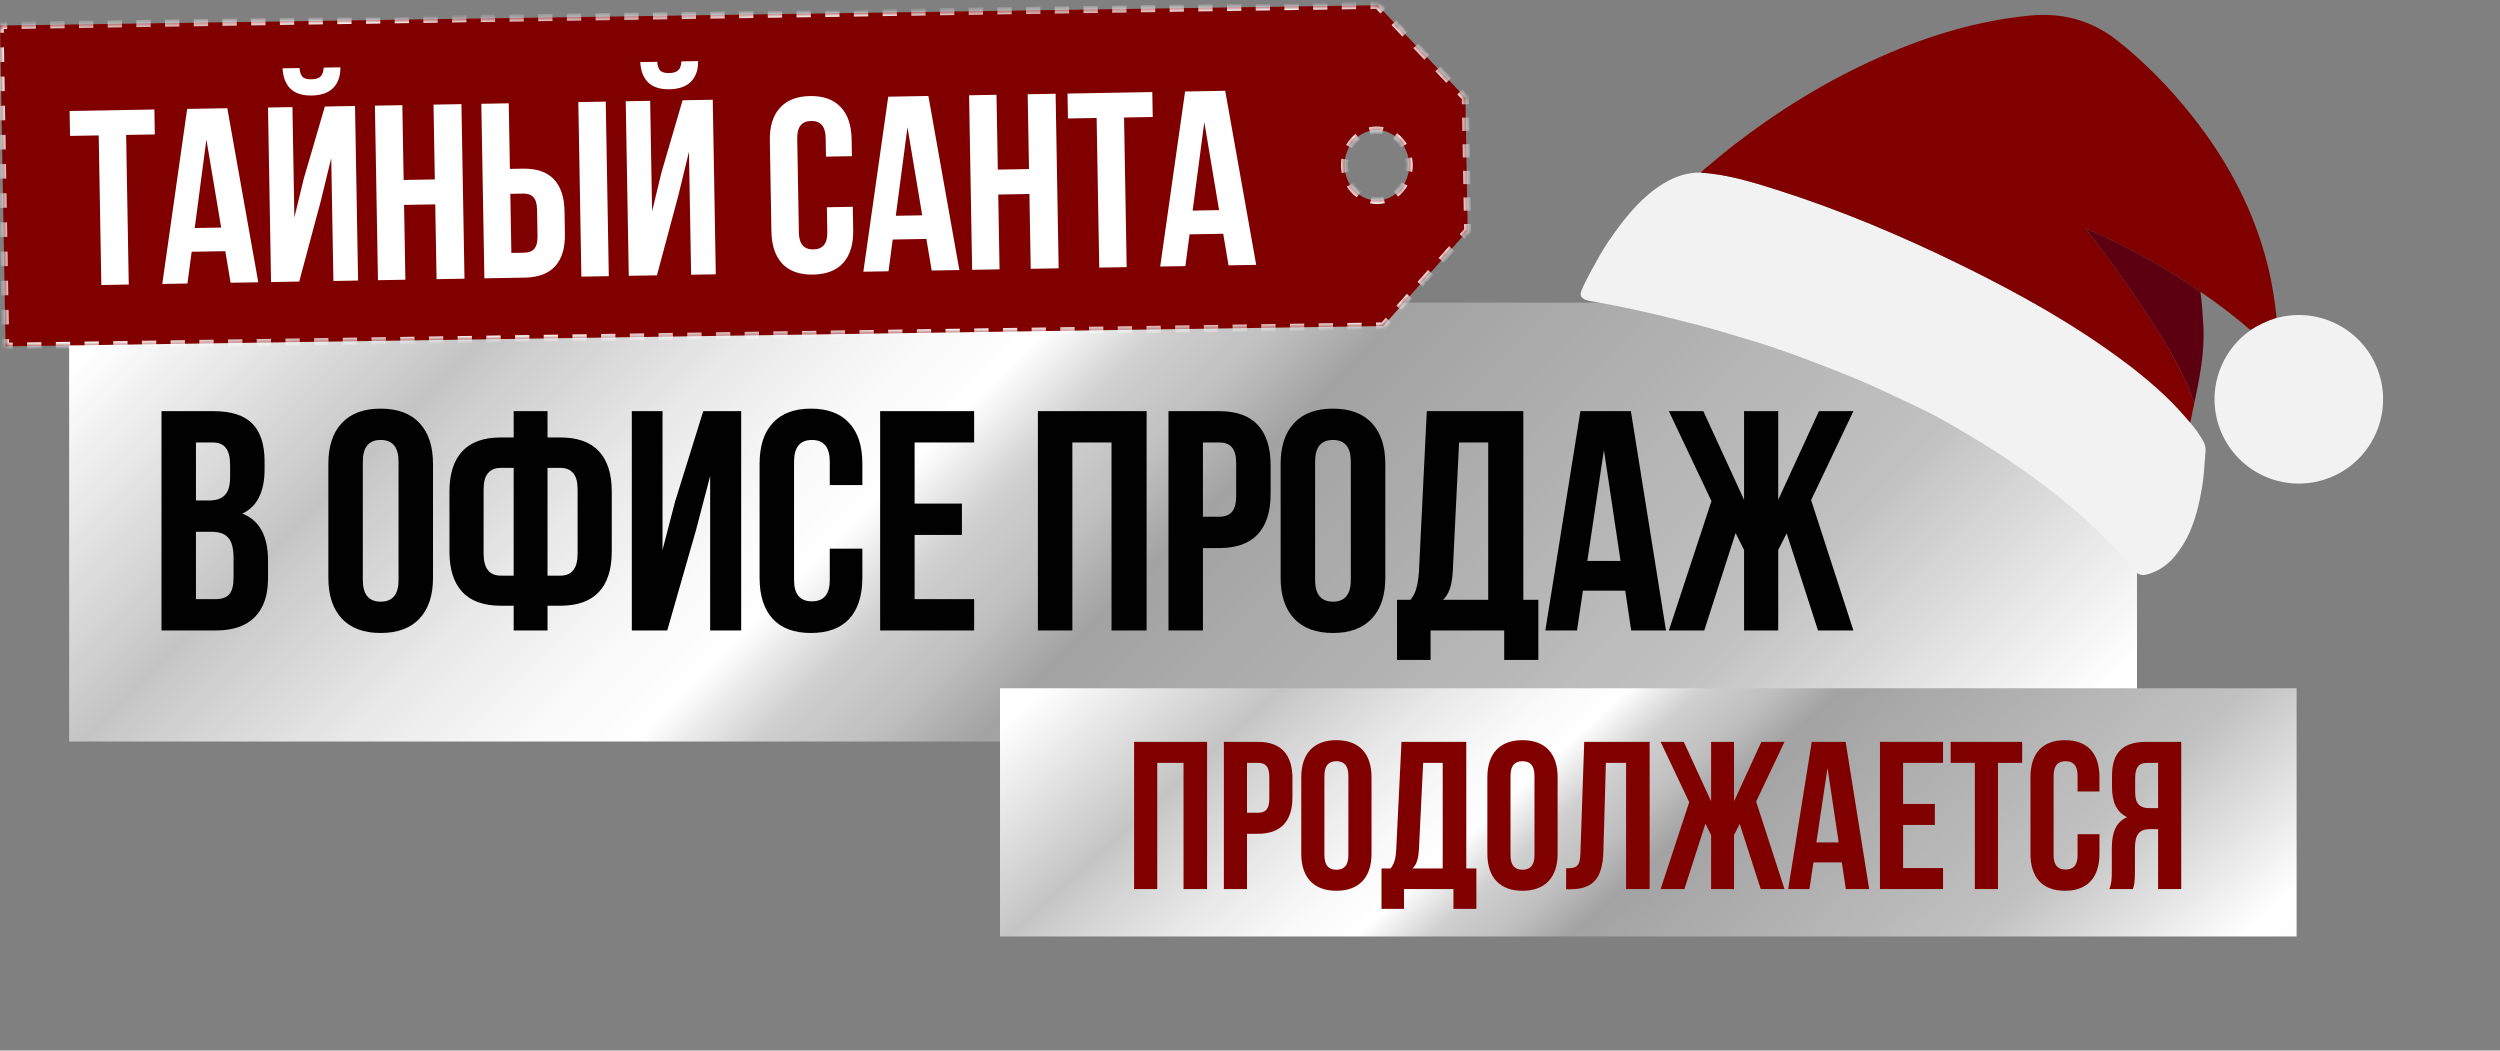
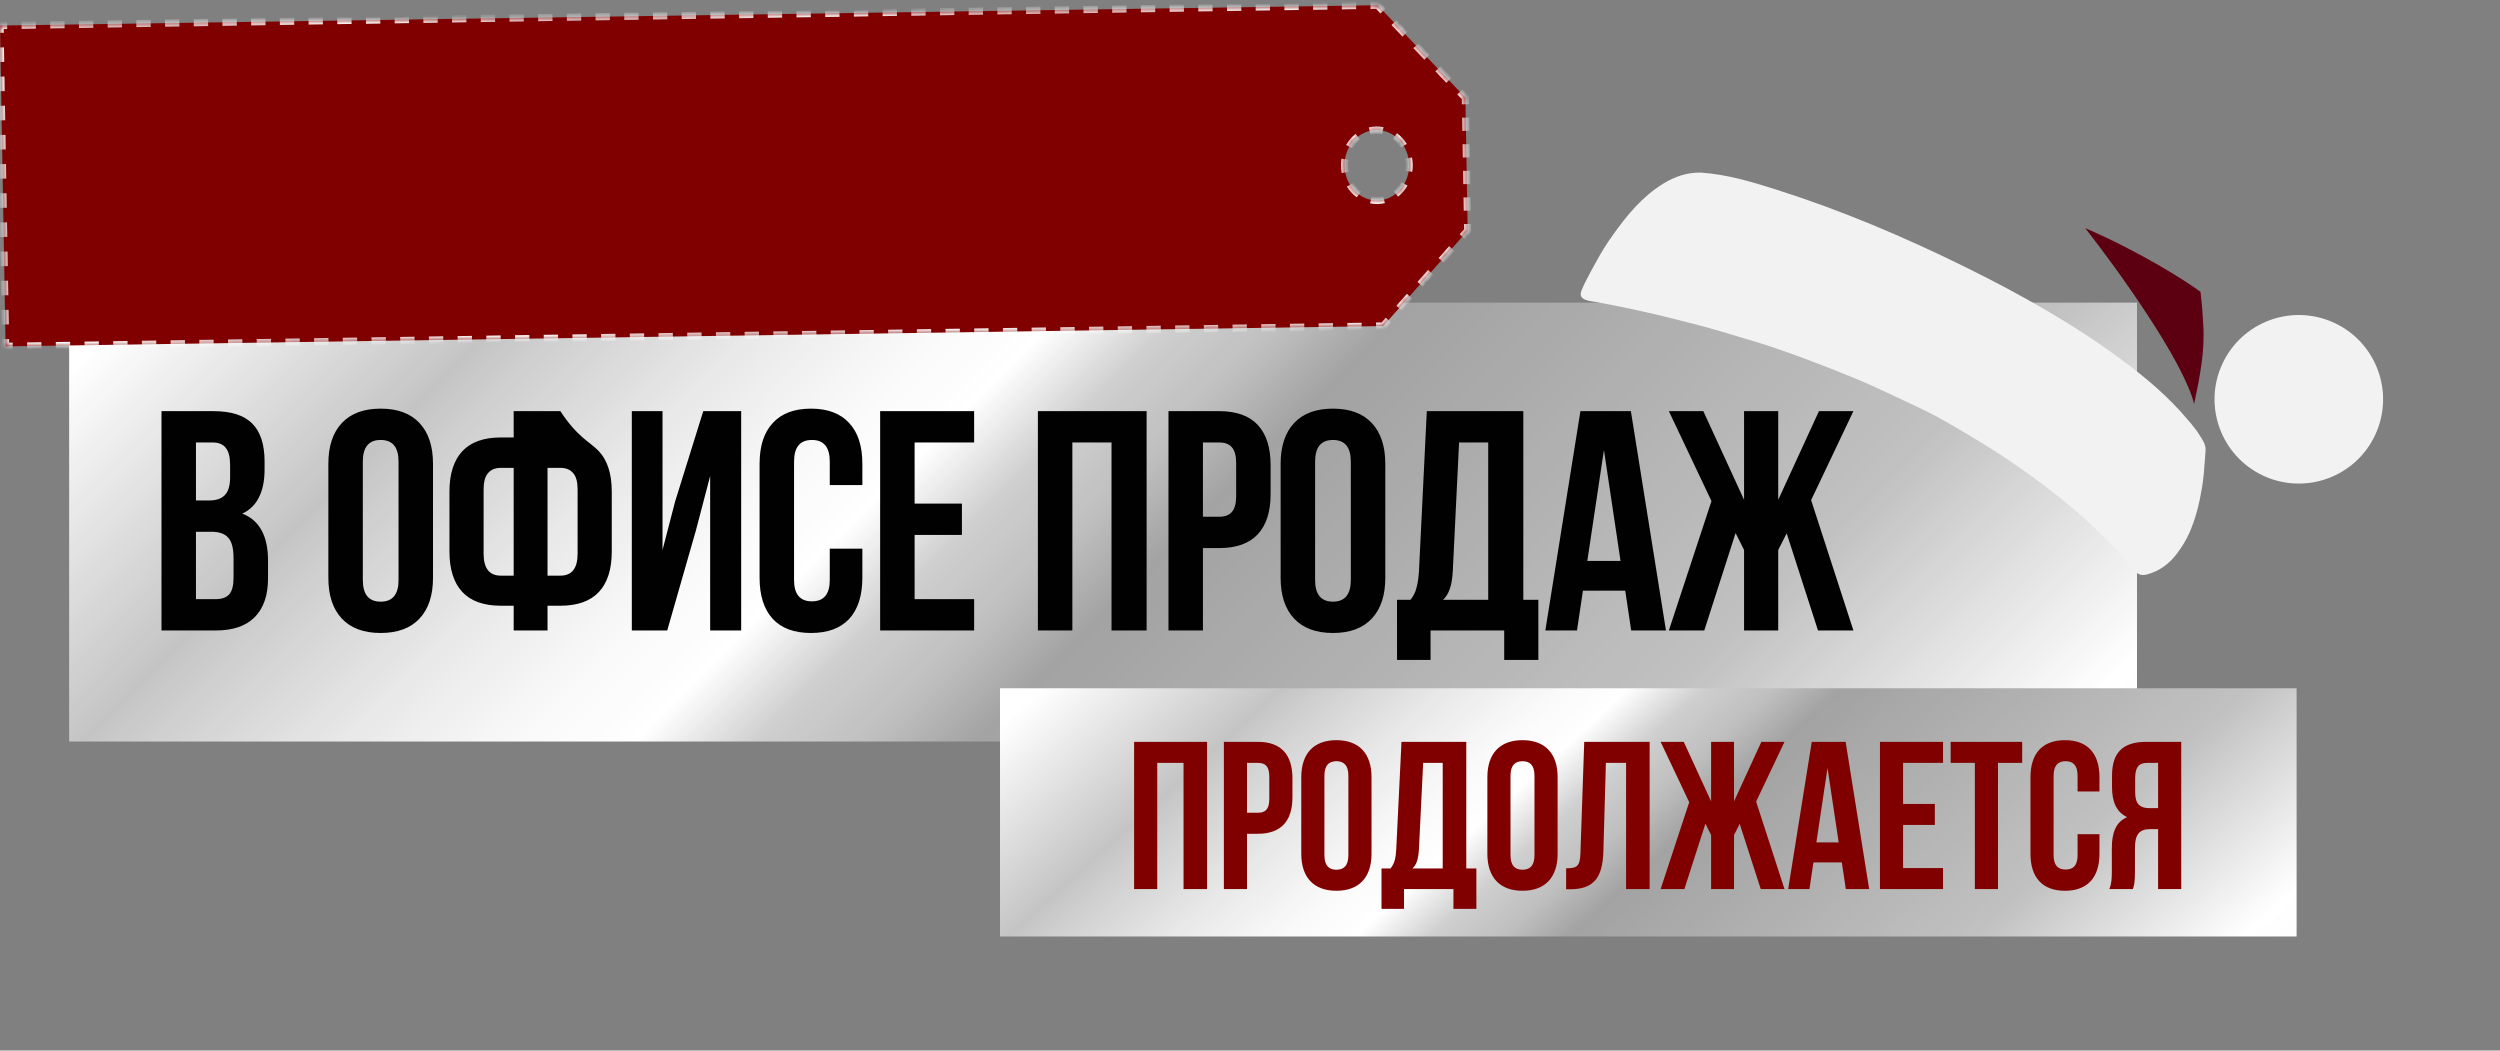
<svg xmlns="http://www.w3.org/2000/svg" width="376" height="158" viewBox="0 0 376 158" fill="none">
  <rect x="0" y="0" width="376" height="158" fill="#808080" stroke="none" />
  <path d="M10.403 45.522V111.521H321.403V45.522H10.403Z" fill="url(#paint0_linear_4146_35458)" />
  <path d="M10.403 45.522V111.521H321.403V45.522H10.403Z" fill="white" fill-opacity="0.14" style="mix-blend-mode:plus-lighter" />
  <mask id="path-2-inside-1_4146_35458" fill="white">
    <path d="M207.195 0.786L220.392 14.682L220.741 34.687L208.037 49.035L0.842 52.091L0 3.842L207.195 0.786ZM206.984 19.559C204.302 19.606 202.168 22.015 202.219 24.94C202.271 27.864 204.487 30.197 207.168 30.15C209.85 30.103 211.983 27.695 211.932 24.77C211.881 21.846 209.665 19.512 206.984 19.559Z" />
  </mask>
  <path d="M207.195 0.786L220.392 14.682L220.741 34.687L208.037 49.035L0.842 52.091L0 3.842L207.195 0.786ZM206.984 19.559C204.302 19.606 202.168 22.015 202.219 24.94C202.271 27.864 204.487 30.197 207.168 30.15C209.85 30.103 211.983 27.695 211.932 24.77C211.881 21.846 209.665 19.512 206.984 19.559Z" fill="#800000" />
  <path d="M207.195 0.786L207.391 0.6L207.309 0.514L207.191 0.516L207.195 0.786ZM220.392 14.682L220.661 14.677L220.66 14.572L220.587 14.496L220.392 14.682ZM220.741 34.687L220.943 34.866L221.013 34.788L221.011 34.683L220.741 34.687ZM208.037 49.035L208.041 49.305L208.16 49.303L208.239 49.214L208.037 49.035ZM0.842 52.091L0.572 52.096L0.577 52.365L0.846 52.361L0.842 52.091ZM0 3.842L-0.004 3.572L-0.275 3.576L-0.27 3.847L0 3.842ZM206.984 19.559L206.979 19.289L206.979 19.289L206.984 19.559ZM202.219 24.94L201.95 24.945L201.95 24.945L202.219 24.94ZM207.168 30.15L207.173 30.42L207.173 30.42L207.168 30.15ZM211.932 24.77L212.202 24.766L212.202 24.766L211.932 24.77ZM207.195 0.786L207.191 0.516L206.112 0.532L206.116 0.802L206.12 1.072L207.199 1.056L207.195 0.786ZM203.958 0.834L203.954 0.564L201.795 0.596L201.799 0.865L201.803 1.135L203.962 1.103L203.958 0.834ZM199.641 0.897L199.637 0.627L197.479 0.659L197.483 0.929L197.487 1.199L199.645 1.167L199.641 0.897ZM195.324 0.961L195.32 0.691L193.162 0.723L193.166 0.993L193.17 1.263L195.328 1.231L195.324 0.961ZM191.008 1.025L191.004 0.755L188.846 0.787L188.85 1.056L188.854 1.326L191.012 1.294L191.008 1.025ZM186.691 1.088L186.687 0.818L184.529 0.85L184.533 1.12L184.537 1.39L186.695 1.358L186.691 1.088ZM182.375 1.152L182.371 0.882L180.213 0.914L180.217 1.184L180.22 1.454L182.379 1.422L182.375 1.152ZM178.058 1.216L178.054 0.946L175.896 0.978L175.9 1.247L175.904 1.517L178.062 1.485L178.058 1.216ZM173.742 1.279L173.738 1.009L171.579 1.041L171.583 1.311L171.587 1.581L173.746 1.549L173.742 1.279ZM169.425 1.343L169.421 1.073L167.263 1.105L167.267 1.375L167.271 1.645L169.429 1.613L169.425 1.343ZM165.109 1.407L165.105 1.137L162.946 1.169L162.95 1.438L162.954 1.708L165.113 1.676L165.109 1.407ZM160.792 1.47L160.788 1.2L158.63 1.232L158.634 1.502L158.638 1.772L160.796 1.74L160.792 1.47ZM156.475 1.534L156.471 1.264L154.313 1.296L154.317 1.566L154.321 1.836L156.479 1.804L156.475 1.534ZM152.159 1.598L152.155 1.328L149.997 1.36L150.001 1.629L150.005 1.899L152.163 1.867L152.159 1.598ZM147.842 1.661L147.838 1.391L145.68 1.423L145.684 1.693L145.688 1.963L147.846 1.931L147.842 1.661ZM143.526 1.725L143.522 1.455L141.363 1.487L141.367 1.757L141.371 2.027L143.53 1.995L143.526 1.725ZM139.209 1.789L139.205 1.519L137.047 1.551L137.051 1.82L137.055 2.09L139.213 2.058L139.209 1.789ZM134.893 1.852L134.889 1.582L132.73 1.614L132.734 1.884L132.738 2.154L134.897 2.122L134.893 1.852ZM130.576 1.916L130.572 1.646L128.414 1.678L128.418 1.948L128.422 2.218L130.58 2.186L130.576 1.916ZM126.259 1.98L126.255 1.71L124.097 1.742L124.101 2.011L124.105 2.281L126.263 2.249L126.259 1.98ZM121.943 2.043L121.939 1.773L119.781 1.805L119.785 2.075L119.789 2.345L121.947 2.313L121.943 2.043ZM117.626 2.107L117.622 1.837L115.464 1.869L115.468 2.139L115.472 2.409L117.63 2.377L117.626 2.107ZM113.31 2.171L113.306 1.901L111.148 1.933L111.152 2.202L111.155 2.472L113.314 2.44L113.31 2.171ZM108.993 2.234L108.989 1.964L106.831 1.996L106.835 2.266L106.839 2.536L108.997 2.504L108.993 2.234ZM104.677 2.298L104.673 2.028L102.514 2.06L102.518 2.33L102.522 2.6L104.681 2.568L104.677 2.298ZM100.36 2.362L100.356 2.092L98.198 2.124L98.202 2.393L98.206 2.663L100.364 2.631L100.36 2.362ZM96.043 2.425L96.04 2.155L93.881 2.187L93.885 2.457L93.889 2.727L96.047 2.695L96.043 2.425ZM91.727 2.489L91.723 2.219L89.565 2.251L89.569 2.521L89.573 2.791L91.731 2.759L91.727 2.489ZM87.41 2.553L87.406 2.283L85.248 2.315L85.252 2.584L85.256 2.854L87.414 2.822L87.41 2.553ZM83.094 2.616L83.09 2.346L80.932 2.378L80.936 2.648L80.939 2.918L83.098 2.886L83.094 2.616ZM78.777 2.68L78.773 2.41L76.615 2.442L76.619 2.712L76.623 2.982L78.781 2.95L78.777 2.68ZM74.461 2.744L74.457 2.474L72.298 2.506L72.302 2.775L72.306 3.045L74.465 3.013L74.461 2.744ZM70.144 2.807L70.14 2.537L67.982 2.569L67.986 2.839L67.99 3.109L70.148 3.077L70.144 2.807ZM65.828 2.871L65.824 2.601L63.665 2.633L63.669 2.903L63.673 3.173L65.832 3.141L65.828 2.871ZM61.511 2.935L61.507 2.665L59.349 2.697L59.353 2.966L59.357 3.236L61.515 3.204L61.511 2.935ZM57.194 2.998L57.19 2.728L55.032 2.76L55.036 3.03L55.04 3.3L57.198 3.268L57.194 2.998ZM52.878 3.062L52.874 2.792L50.716 2.824L50.719 3.094L50.724 3.364L52.882 3.332L52.878 3.062ZM48.561 3.126L48.557 2.856L46.399 2.888L46.403 3.157L46.407 3.427L48.565 3.395L48.561 3.126ZM44.245 3.189L44.241 2.919L42.082 2.951L42.086 3.221L42.09 3.491L44.249 3.459L44.245 3.189ZM39.928 3.253L39.924 2.983L37.766 3.015L37.77 3.285L37.774 3.555L39.932 3.523L39.928 3.253ZM35.611 3.317L35.608 3.047L33.449 3.079L33.453 3.348L33.457 3.618L35.615 3.586L35.611 3.317ZM31.295 3.38L31.291 3.11L29.133 3.142L29.137 3.412L29.141 3.682L31.299 3.65L31.295 3.38ZM26.978 3.444L26.974 3.174L24.816 3.206L24.82 3.476L24.824 3.746L26.982 3.714L26.978 3.444ZM22.662 3.508L22.658 3.238L20.5 3.27L20.503 3.539L20.508 3.809L22.666 3.777L22.662 3.508ZM18.345 3.571L18.341 3.301L16.183 3.333L16.187 3.603L16.191 3.873L18.349 3.841L18.345 3.571ZM14.029 3.635L14.025 3.365L11.866 3.397L11.87 3.667L11.874 3.937L14.033 3.905L14.029 3.635ZM9.712 3.699L9.708 3.429L7.55 3.461L7.554 3.73L7.558 4L9.716 3.968L9.712 3.699ZM5.395 3.762L5.391 3.492L3.233 3.524L3.237 3.794L3.241 4.064L5.399 4.032L5.395 3.762ZM1.079 3.826L1.075 3.556L-0.004 3.572L0 3.842L0.004 4.112L1.083 4.096L1.079 3.826ZM0 3.842L-0.27 3.847L-0.251 4.943L0.019 4.938L0.289 4.934L0.27 3.837L0 3.842ZM0.057 7.132L-0.212 7.136L-0.174 9.329L0.096 9.325L0.365 9.32L0.327 7.127L0.057 7.132ZM0.134 11.518L-0.136 11.523L-0.098 13.716L0.172 13.711L0.442 13.706L0.404 11.513L0.134 11.518ZM0.211 15.904L-0.059 15.909L-0.021 18.102L0.249 18.097L0.519 18.093L0.48 15.899L0.211 15.904ZM0.287 20.291L0.017 20.295L0.056 22.488L0.325 22.484L0.595 22.479L0.557 20.286L0.287 20.291ZM0.364 24.677L0.094 24.681L0.132 26.875L0.402 26.87L0.672 26.865L0.633 24.672L0.364 24.677ZM0.44 29.063L0.17 29.068L0.209 31.261L0.479 31.256L0.748 31.252L0.71 29.058L0.44 29.063ZM0.517 33.449L0.247 33.454L0.285 35.647L0.555 35.643L0.825 35.638L0.787 33.445L0.517 33.449ZM0.593 37.836L0.324 37.84L0.362 40.034L0.632 40.029L0.901 40.024L0.863 37.831L0.593 37.836ZM0.67 42.222L0.4 42.227L0.438 44.42L0.708 44.415L0.978 44.41L0.94 42.217L0.67 42.222ZM0.746 46.608L0.477 46.613L0.515 48.806L0.785 48.802L1.055 48.797L1.016 46.604L0.746 46.608ZM0.823 50.995L0.553 50.999L0.572 52.096L0.842 52.091L1.112 52.087L1.093 50.99L0.823 50.995ZM0.842 52.091L0.846 52.361L1.925 52.345L1.921 52.075L1.917 51.806L0.838 51.822L0.842 52.091ZM4.08 52.044L4.084 52.313L6.242 52.282L6.238 52.012L6.234 51.742L4.076 51.774L4.08 52.044ZM8.396 51.98L8.4 52.25L10.558 52.218L10.555 51.948L10.55 51.678L8.392 51.71L8.396 51.98ZM12.713 51.916L12.717 52.186L14.875 52.154L14.871 51.884L14.867 51.615L12.709 51.646L12.713 51.916ZM17.029 51.852L17.033 52.122L19.192 52.09L19.188 51.821L19.184 51.551L17.025 51.583L17.029 51.852ZM21.346 51.789L21.35 52.059L23.508 52.027L23.504 51.757L23.5 51.487L21.342 51.519L21.346 51.789ZM25.662 51.725L25.666 51.995L27.825 51.963L27.821 51.693L27.817 51.424L25.659 51.455L25.662 51.725ZM29.979 51.661L29.983 51.931L32.141 51.9L32.137 51.63L32.133 51.36L29.975 51.392L29.979 51.661ZM34.296 51.598L34.3 51.868L36.458 51.836L36.454 51.566L36.45 51.296L34.292 51.328L34.296 51.598ZM38.612 51.534L38.616 51.804L40.774 51.772L40.77 51.502L40.766 51.233L38.608 51.264L38.612 51.534ZM42.929 51.471L42.933 51.74L45.091 51.709L45.087 51.439L45.083 51.169L42.925 51.201L42.929 51.471ZM47.245 51.407L47.249 51.677L49.407 51.645L49.404 51.375L49.4 51.105L47.241 51.137L47.245 51.407ZM51.562 51.343L51.566 51.613L53.724 51.581L53.72 51.311L53.716 51.042L51.558 51.073L51.562 51.343ZM55.878 51.279L55.882 51.549L58.041 51.517L58.037 51.248L58.033 50.978L55.874 51.01L55.878 51.279ZM60.195 51.216L60.199 51.486L62.357 51.454L62.353 51.184L62.349 50.914L60.191 50.946L60.195 51.216ZM64.511 51.152L64.516 51.422L66.674 51.39L66.67 51.12L66.666 50.851L64.507 50.882L64.511 51.152ZM68.828 51.089L68.832 51.358L70.99 51.327L70.986 51.057L70.982 50.787L68.824 50.819L68.828 51.089ZM73.145 51.025L73.149 51.295L75.307 51.263L75.303 50.993L75.299 50.723L73.141 50.755L73.145 51.025ZM77.461 50.961L77.465 51.231L79.623 51.199L79.62 50.929L79.615 50.66L77.457 50.691L77.461 50.961ZM81.778 50.898L81.782 51.167L83.94 51.136L83.936 50.866L83.932 50.596L81.774 50.628L81.778 50.898ZM86.094 50.834L86.098 51.104L88.257 51.072L88.253 50.802L88.249 50.532L86.09 50.564L86.094 50.834ZM90.411 50.77L90.415 51.04L92.573 51.008L92.569 50.738L92.565 50.469L90.407 50.5L90.411 50.77ZM94.727 50.706L94.731 50.976L96.89 50.944L96.886 50.675L96.882 50.405L94.724 50.437L94.727 50.706ZM99.044 50.643L99.048 50.913L101.206 50.881L101.202 50.611L101.198 50.341L99.04 50.373L99.044 50.643ZM103.361 50.579L103.365 50.849L105.523 50.817L105.519 50.547L105.515 50.278L103.357 50.309L103.361 50.579ZM107.677 50.516L107.681 50.785L109.839 50.754L109.835 50.484L109.831 50.214L107.673 50.246L107.677 50.516ZM111.994 50.452L111.998 50.722L114.156 50.69L114.152 50.42L114.148 50.15L111.99 50.182L111.994 50.452ZM116.31 50.388L116.314 50.658L118.473 50.626L118.469 50.356L118.465 50.087L116.306 50.118L116.31 50.388ZM120.627 50.325L120.631 50.594L122.789 50.562L122.785 50.293L122.781 50.023L120.623 50.055L120.627 50.325ZM124.943 50.261L124.947 50.531L127.106 50.499L127.102 50.229L127.098 49.959L124.939 49.991L124.943 50.261ZM129.26 50.197L129.264 50.467L131.422 50.435L131.418 50.165L131.414 49.896L129.256 49.927L129.26 50.197ZM133.577 50.134L133.58 50.403L135.739 50.371L135.735 50.102L135.731 49.832L133.573 49.864L133.577 50.134ZM137.893 50.07L137.897 50.34L140.055 50.308L140.051 50.038L140.047 49.768L137.889 49.8L137.893 50.07ZM142.21 50.006L142.214 50.276L144.372 50.244L144.368 49.974L144.364 49.705L142.206 49.736L142.21 50.006ZM146.526 49.943L146.53 50.212L148.689 50.181L148.685 49.911L148.681 49.641L146.522 49.673L146.526 49.943ZM150.843 49.879L150.847 50.149L153.005 50.117L153.001 49.847L152.997 49.577L150.839 49.609L150.843 49.879ZM155.159 49.815L155.163 50.085L157.322 50.053L157.318 49.783L157.314 49.514L155.155 49.545L155.159 49.815ZM159.476 49.752L159.48 50.021L161.638 49.989L161.634 49.72L161.63 49.45L159.472 49.482L159.476 49.752ZM163.793 49.688L163.797 49.958L165.955 49.926L165.951 49.656L165.947 49.386L163.789 49.418L163.793 49.688ZM168.109 49.624L168.113 49.894L170.271 49.862L170.267 49.592L170.263 49.323L168.105 49.354L168.109 49.624ZM172.426 49.561L172.43 49.83L174.588 49.798L174.584 49.529L174.58 49.259L172.422 49.291L172.426 49.561ZM176.742 49.497L176.746 49.767L178.905 49.735L178.901 49.465L178.897 49.195L176.738 49.227L176.742 49.497ZM181.059 49.433L181.063 49.703L183.221 49.671L183.217 49.401L183.213 49.132L181.055 49.163L181.059 49.433ZM185.375 49.37L185.379 49.639L187.538 49.608L187.534 49.338L187.53 49.068L185.371 49.1L185.375 49.37ZM189.692 49.306L189.696 49.576L191.854 49.544L191.85 49.274L191.846 49.004L189.688 49.036L189.692 49.306ZM194.009 49.242L194.013 49.512L196.171 49.48L196.167 49.21L196.163 48.941L194.005 48.972L194.009 49.242ZM198.325 49.179L198.329 49.448L200.487 49.416L200.483 49.147L200.479 48.877L198.321 48.909L198.325 49.179ZM202.642 49.115L202.646 49.385L204.804 49.353L204.8 49.083L204.796 48.813L202.638 48.845L202.642 49.115ZM206.958 49.051L206.962 49.321L208.041 49.305L208.037 49.035L208.033 48.766L206.954 48.781L206.958 49.051ZM208.037 49.035L208.239 49.214L209.033 48.317L208.831 48.139L208.629 47.96L207.835 48.856L208.037 49.035ZM210.419 46.345L210.621 46.524L212.209 44.73L212.007 44.552L211.805 44.373L210.217 46.166L210.419 46.345ZM213.595 42.758L213.797 42.937L215.385 41.144L215.183 40.965L214.981 40.786L213.393 42.579L213.595 42.758ZM216.771 39.171L216.973 39.35L218.561 37.556L218.359 37.378L218.157 37.199L216.569 38.992L216.771 39.171ZM219.947 35.584L220.149 35.763L220.943 34.866L220.741 34.687L220.539 34.508L219.745 35.405L219.947 35.584ZM220.741 34.687L221.011 34.683L220.993 33.682L220.723 33.687L220.454 33.692L220.471 34.692L220.741 34.687ZM220.689 31.686L220.958 31.682L220.923 29.681L220.654 29.686L220.384 29.691L220.419 31.691L220.689 31.686ZM220.619 27.685L220.888 27.681L220.854 25.68L220.584 25.685L220.314 25.689L220.349 27.69L220.619 27.685ZM220.549 23.684L220.819 23.68L220.784 21.679L220.514 21.684L220.244 21.688L220.279 23.689L220.549 23.684ZM220.479 19.683L220.749 19.678L220.714 17.678L220.444 17.683L220.174 17.687L220.209 19.688L220.479 19.683ZM220.409 15.682L220.679 15.677L220.661 14.677L220.392 14.682L220.122 14.686L220.139 15.687L220.409 15.682ZM220.392 14.682L220.587 14.496L219.763 13.627L219.567 13.813L219.371 13.999L220.196 14.867L220.392 14.682ZM217.917 12.076L218.113 11.89L216.463 10.153L216.268 10.339L216.072 10.525L217.722 12.262L217.917 12.076ZM214.618 8.602L214.814 8.416L213.164 6.679L212.969 6.865L212.773 7.051L214.422 8.788L214.618 8.602ZM211.319 5.128L211.515 4.942L209.865 3.205L209.669 3.391L209.474 3.577L211.123 5.314L211.319 5.128ZM208.02 1.654L208.215 1.468L207.391 0.6L207.195 0.786L206.999 0.972L207.824 1.84L208.02 1.654ZM206.984 19.559L206.979 19.289C206.62 19.296 206.27 19.342 205.932 19.424L205.996 19.686L206.06 19.948C206.359 19.875 206.669 19.834 206.988 19.829L206.984 19.559ZM204.22 20.561L204.053 20.349C203.511 20.777 203.051 21.318 202.701 21.938L202.936 22.07L203.171 22.203C203.487 21.642 203.902 21.156 204.388 20.772L204.22 20.561ZM202.287 23.946L202.021 23.904C201.968 24.242 201.943 24.59 201.95 24.945L202.219 24.94L202.489 24.935C202.483 24.611 202.506 24.294 202.554 23.987L202.287 23.946ZM202.219 24.94L201.95 24.945C201.956 25.299 201.992 25.646 202.057 25.982L202.322 25.931L202.587 25.88C202.528 25.575 202.495 25.259 202.489 24.935L202.219 24.94ZM203.035 27.782L202.805 27.923C203.177 28.53 203.655 29.054 204.212 29.463L204.372 29.246L204.532 29.029C204.033 28.662 203.602 28.19 203.266 27.641L203.035 27.782ZM206.177 30.058L206.123 30.322C206.463 30.392 206.814 30.426 207.173 30.42L207.168 30.15L207.164 29.88C206.845 29.886 206.533 29.856 206.232 29.793L206.177 30.058ZM207.168 30.15L207.173 30.42C207.532 30.414 207.882 30.367 208.22 30.285L208.156 30.023L208.092 29.761C207.793 29.834 207.482 29.875 207.164 29.88L207.168 30.15ZM209.931 29.149L210.099 29.36C210.641 28.932 211.1 28.391 211.451 27.772L211.216 27.639L210.981 27.506C210.664 28.067 210.249 28.553 209.764 28.937L209.931 29.149ZM211.864 25.764L212.13 25.806C212.183 25.468 212.208 25.12 212.202 24.766L211.932 24.77L211.662 24.775C211.668 25.099 211.645 25.416 211.597 25.723L211.864 25.764ZM211.932 24.77L212.202 24.766C212.195 24.411 212.159 24.064 212.094 23.728L211.829 23.779L211.564 23.83C211.623 24.135 211.656 24.451 211.662 24.775L211.932 24.77ZM211.116 21.928L211.346 21.787C210.975 21.18 210.496 20.656 209.94 20.246L209.78 20.464L209.62 20.681C210.118 21.048 210.55 21.519 210.886 22.069L211.116 21.928ZM207.975 19.652L208.029 19.387C207.689 19.317 207.338 19.283 206.979 19.289L206.984 19.559L206.988 19.829C207.307 19.823 207.619 19.853 207.92 19.916L207.975 19.652ZM207.195 0.786L207.586 0.414L207.424 0.243L207.187 0.246L207.195 0.786ZM220.392 14.682L220.931 14.672L220.928 14.462L220.783 14.31L220.392 14.682ZM220.741 34.687L221.145 35.045L221.284 34.888L221.28 34.678L220.741 34.687ZM208.037 49.035L208.045 49.575L208.283 49.571L208.441 49.393L208.037 49.035ZM0.842 52.091L0.303 52.101L0.312 52.639L0.85 52.631L0.842 52.091ZM0 3.842L-0.008 3.302L-0.549 3.31L-0.54 3.851L0 3.842ZM206.984 19.559L206.974 19.019L206.974 19.019L206.984 19.559ZM202.219 24.94L201.68 24.949L201.68 24.949L202.219 24.94ZM207.168 30.15L207.178 30.69L207.178 30.69L207.168 30.15ZM211.932 24.77L212.471 24.761L212.471 24.761L211.932 24.77ZM207.195 0.786L207.187 0.246L206.108 0.262L206.116 0.802L206.124 1.341L207.203 1.325L207.195 0.786ZM203.958 0.834L203.95 0.294L201.791 0.326L201.799 0.865L201.807 1.405L203.966 1.373L203.958 0.834ZM199.641 0.897L199.633 0.358L197.475 0.389L197.483 0.929L197.491 1.469L199.649 1.437L199.641 0.897ZM195.324 0.961L195.317 0.421L193.158 0.453L193.166 0.993L193.174 1.532L195.332 1.501L195.324 0.961ZM191.008 1.025L191 0.485L188.842 0.517L188.85 1.056L188.858 1.596L191.016 1.564L191.008 1.025ZM186.691 1.088L186.683 0.549L184.525 0.58L184.533 1.12L184.541 1.66L186.699 1.628L186.691 1.088ZM182.375 1.152L182.367 0.612L180.209 0.644L180.217 1.184L180.224 1.723L182.383 1.692L182.375 1.152ZM178.058 1.216L178.05 0.676L175.892 0.708L175.9 1.247L175.908 1.787L178.066 1.755L178.058 1.216ZM173.742 1.279L173.734 0.74L171.575 0.771L171.583 1.311L171.591 1.851L173.75 1.819L173.742 1.279ZM169.425 1.343L169.417 0.803L167.259 0.835L167.267 1.375L167.275 1.914L169.433 1.883L169.425 1.343ZM165.109 1.407L165.101 0.867L162.942 0.899L162.95 1.438L162.958 1.978L165.117 1.946L165.109 1.407ZM160.792 1.47L160.784 0.931L158.626 0.962L158.634 1.502L158.642 2.042L160.8 2.01L160.792 1.47ZM156.475 1.534L156.467 0.994L154.309 1.026L154.317 1.566L154.325 2.105L156.483 2.074L156.475 1.534ZM152.159 1.598L152.151 1.058L149.993 1.09L150.001 1.629L150.009 2.169L152.167 2.137L152.159 1.598ZM147.842 1.661L147.834 1.122L145.676 1.153L145.684 1.693L145.692 2.233L147.85 2.201L147.842 1.661ZM143.526 1.725L143.518 1.185L141.359 1.217L141.367 1.757L141.375 2.296L143.534 2.265L143.526 1.725ZM139.209 1.789L139.201 1.249L137.043 1.281L137.051 1.82L137.059 2.36L139.217 2.328L139.209 1.789ZM134.893 1.852L134.885 1.313L132.726 1.344L132.734 1.884L132.742 2.424L134.901 2.392L134.893 1.852ZM130.576 1.916L130.568 1.376L128.41 1.408L128.418 1.948L128.426 2.487L130.584 2.455L130.576 1.916ZM126.259 1.98L126.252 1.44L124.093 1.472L124.101 2.011L124.109 2.551L126.267 2.519L126.259 1.98ZM121.943 2.043L121.935 1.504L119.777 1.535L119.785 2.075L119.793 2.615L121.951 2.583L121.943 2.043ZM117.626 2.107L117.618 1.567L115.46 1.599L115.468 2.139L115.476 2.678L117.634 2.647L117.626 2.107ZM113.31 2.171L113.302 1.631L111.144 1.663L111.152 2.202L111.159 2.742L113.318 2.71L113.31 2.171ZM108.993 2.234L108.985 1.695L106.827 1.726L106.835 2.266L106.843 2.806L109.001 2.774L108.993 2.234ZM104.677 2.298L104.669 1.758L102.51 1.79L102.518 2.33L102.526 2.869L104.685 2.837L104.677 2.298ZM100.36 2.362L100.352 1.822L98.194 1.854L98.202 2.393L98.21 2.933L100.368 2.901L100.36 2.362ZM96.043 2.425L96.036 1.886L93.877 1.917L93.885 2.457L93.893 2.997L96.052 2.965L96.043 2.425ZM91.727 2.489L91.719 1.949L89.561 1.981L89.569 2.521L89.577 3.06L91.735 3.029L91.727 2.489ZM87.41 2.553L87.403 2.013L85.244 2.045L85.252 2.584L85.26 3.124L87.418 3.092L87.41 2.553ZM83.094 2.616L83.086 2.077L80.928 2.108L80.936 2.648L80.944 3.188L83.102 3.156L83.094 2.616ZM78.777 2.68L78.769 2.14L76.611 2.172L76.619 2.712L76.627 3.251L78.785 3.22L78.777 2.68ZM74.461 2.744L74.453 2.204L72.294 2.236L72.302 2.775L72.31 3.315L74.469 3.283L74.461 2.744ZM70.144 2.807L70.136 2.268L67.978 2.299L67.986 2.839L67.994 3.379L70.152 3.347L70.144 2.807ZM65.828 2.871L65.82 2.331L63.661 2.363L63.669 2.903L63.677 3.442L65.835 3.41L65.828 2.871ZM61.511 2.935L61.503 2.395L59.345 2.427L59.353 2.966L59.361 3.506L61.519 3.474L61.511 2.935ZM57.194 2.998L57.186 2.459L55.028 2.49L55.036 3.03L55.044 3.57L57.202 3.538L57.194 2.998ZM52.878 3.062L52.87 2.522L50.712 2.554L50.719 3.094L50.727 3.633L52.886 3.601L52.878 3.062ZM48.561 3.126L48.553 2.586L46.395 2.618L46.403 3.157L46.411 3.697L48.569 3.665L48.561 3.126ZM44.245 3.189L44.237 2.65L42.078 2.681L42.086 3.221L42.094 3.761L44.253 3.729L44.245 3.189ZM39.928 3.253L39.92 2.713L37.762 2.745L37.77 3.285L37.778 3.824L39.936 3.792L39.928 3.253ZM35.611 3.317L35.603 2.777L33.445 2.809L33.453 3.348L33.461 3.888L35.62 3.856L35.611 3.317ZM31.295 3.38L31.287 2.841L29.129 2.872L29.137 3.412L29.145 3.952L31.303 3.92L31.295 3.38ZM26.978 3.444L26.97 2.904L24.812 2.936L24.82 3.476L24.828 4.015L26.986 3.983L26.978 3.444ZM22.662 3.508L22.654 2.968L20.495 3L20.503 3.539L20.512 4.079L22.67 4.047L22.662 3.508ZM18.345 3.571L18.337 3.032L16.179 3.063L16.187 3.603L16.195 4.143L18.353 4.111L18.345 3.571ZM14.029 3.635L14.021 3.095L11.862 3.127L11.87 3.667L11.878 4.206L14.037 4.174L14.029 3.635ZM9.712 3.699L9.704 3.159L7.546 3.191L7.554 3.73L7.562 4.27L9.72 4.238L9.712 3.699ZM5.395 3.762L5.388 3.223L3.229 3.254L3.237 3.794L3.245 4.334L5.403 4.302L5.395 3.762ZM1.079 3.826L1.071 3.286L-0.008 3.302L0 3.842L0.008 4.381L1.087 4.365L1.079 3.826ZM0 3.842L-0.54 3.851L-0.52 4.948L0.019 4.938L0.559 4.929L0.54 3.832L0 3.842ZM0.057 7.132L-0.482 7.141L-0.444 9.334L0.096 9.325L0.635 9.315L0.597 7.122L0.057 7.132ZM0.134 11.518L-0.406 11.527L-0.367 13.72L0.172 13.711L0.712 13.702L0.674 11.508L0.134 11.518ZM0.211 15.904L-0.329 15.914L-0.291 18.107L0.249 18.097L0.788 18.088L0.75 15.895L0.211 15.904ZM0.287 20.291L-0.252 20.3L-0.214 22.493L0.325 22.484L0.865 22.474L0.827 20.281L0.287 20.291ZM0.364 24.677L-0.176 24.686L-0.138 26.879L0.402 26.87L0.942 26.86L0.903 24.667L0.364 24.677ZM0.44 29.063L-0.099 29.073L-0.061 31.266L0.479 31.256L1.018 31.247L0.98 29.054L0.44 29.063ZM0.517 33.449L-0.023 33.459L0.016 35.652L0.555 35.643L1.095 35.633L1.056 33.44L0.517 33.449ZM0.593 37.836L0.054 37.845L0.092 40.038L0.632 40.029L1.171 40.02L1.133 37.826L0.593 37.836ZM0.67 42.222L0.13 42.231L0.169 44.425L0.708 44.415L1.248 44.406L1.21 42.213L0.67 42.222ZM0.746 46.608L0.207 46.618L0.245 48.811L0.785 48.802L1.324 48.792L1.286 46.599L0.746 46.608ZM0.823 50.995L0.283 51.004L0.303 52.101L0.842 52.091L1.382 52.082L1.363 50.985L0.823 50.995ZM0.842 52.091L0.85 52.631L1.929 52.615L1.921 52.075L1.913 51.536L0.834 51.552L0.842 52.091ZM4.08 52.044L4.088 52.583L6.246 52.551L6.238 52.012L6.23 51.472L4.072 51.504L4.08 52.044ZM8.396 51.98L8.404 52.52L10.562 52.488L10.555 51.948L10.546 51.408L8.388 51.44L8.396 51.98ZM12.713 51.916L12.721 52.456L14.879 52.424L14.871 51.884L14.863 51.345L12.705 51.377L12.713 51.916ZM17.029 51.852L17.037 52.392L19.195 52.36L19.188 51.821L19.18 51.281L17.021 51.313L17.029 51.852ZM21.346 51.789L21.354 52.328L23.512 52.297L23.504 51.757L23.496 51.217L21.338 51.249L21.346 51.789ZM25.662 51.725L25.67 52.265L27.829 52.233L27.821 51.693L27.813 51.154L25.654 51.186L25.662 51.725ZM29.979 51.661L29.987 52.201L32.145 52.169L32.137 51.63L32.129 51.09L29.971 51.122L29.979 51.661ZM34.296 51.598L34.303 52.138L36.462 52.106L36.454 51.566L36.446 51.026L34.288 51.058L34.296 51.598ZM38.612 51.534L38.62 52.074L40.778 52.042L40.77 51.502L40.762 50.963L38.604 50.995L38.612 51.534ZM42.929 51.471L42.937 52.01L45.095 51.978L45.087 51.439L45.079 50.899L42.921 50.931L42.929 51.471ZM47.245 51.407L47.253 51.947L49.411 51.915L49.404 51.375L49.396 50.835L47.237 50.867L47.245 51.407ZM51.562 51.343L51.57 51.883L53.728 51.851L53.72 51.311L53.712 50.772L51.554 50.804L51.562 51.343ZM55.878 51.279L55.886 51.819L58.045 51.787L58.037 51.248L58.029 50.708L55.87 50.74L55.878 51.279ZM60.195 51.216L60.203 51.755L62.361 51.724L62.353 51.184L62.345 50.644L60.187 50.676L60.195 51.216ZM64.511 51.152L64.519 51.692L66.678 51.66L66.67 51.12L66.662 50.581L64.504 50.613L64.511 51.152ZM68.828 51.089L68.836 51.628L70.994 51.596L70.986 51.057L70.978 50.517L68.82 50.549L68.828 51.089ZM73.145 51.025L73.153 51.565L75.311 51.533L75.303 50.993L75.295 50.453L73.137 50.485L73.145 51.025ZM77.461 50.961L77.469 51.501L79.627 51.469L79.62 50.929L79.612 50.39L77.453 50.422L77.461 50.961ZM81.778 50.898L81.786 51.437L83.944 51.405L83.936 50.866L83.928 50.326L81.77 50.358L81.778 50.898ZM86.094 50.834L86.102 51.373L88.261 51.342L88.253 50.802L88.245 50.262L86.086 50.294L86.094 50.834ZM90.411 50.77L90.419 51.31L92.577 51.278L92.569 50.738L92.561 50.199L90.403 50.231L90.411 50.77ZM94.727 50.706L94.735 51.246L96.894 51.214L96.886 50.675L96.878 50.135L94.719 50.167L94.727 50.706ZM99.044 50.643L99.052 51.182L101.21 51.151L101.202 50.611L101.194 50.071L99.036 50.103L99.044 50.643ZM103.361 50.579L103.369 51.119L105.527 51.087L105.519 50.547L105.511 50.008L103.353 50.04L103.361 50.579ZM107.677 50.516L107.685 51.055L109.843 51.023L109.835 50.484L109.827 49.944L107.669 49.976L107.677 50.516ZM111.994 50.452L112.002 50.992L114.16 50.96L114.152 50.42L114.144 49.88L111.986 49.912L111.994 50.452ZM116.31 50.388L116.318 50.928L118.476 50.896L118.469 50.356L118.461 49.817L116.302 49.849L116.31 50.388ZM120.627 50.325L120.635 50.864L122.793 50.832L122.785 50.293L122.777 49.753L120.619 49.785L120.627 50.325ZM124.943 50.261L124.951 50.8L127.11 50.769L127.102 50.229L127.094 49.689L124.935 49.721L124.943 50.261ZM129.26 50.197L129.268 50.737L131.426 50.705L131.418 50.165L131.41 49.626L129.252 49.658L129.26 50.197ZM133.577 50.134L133.584 50.673L135.743 50.641L135.735 50.102L135.727 49.562L133.569 49.594L133.577 50.134ZM137.893 50.07L137.901 50.609L140.059 50.578L140.051 50.038L140.043 49.498L137.885 49.53L137.893 50.07ZM142.21 50.006L142.218 50.546L144.376 50.514L144.368 49.974L144.36 49.435L142.202 49.467L142.21 50.006ZM146.526 49.943L146.534 50.482L148.692 50.45L148.685 49.911L148.677 49.371L146.518 49.403L146.526 49.943ZM150.843 49.879L150.851 50.419L153.009 50.387L153.001 49.847L152.993 49.307L150.835 49.339L150.843 49.879ZM155.159 49.815L155.167 50.355L157.326 50.323L157.318 49.783L157.31 49.244L155.151 49.276L155.159 49.815ZM159.476 49.752L159.484 50.291L161.642 50.259L161.634 49.72L161.626 49.18L159.468 49.212L159.476 49.752ZM163.793 49.688L163.801 50.227L165.959 50.196L165.951 49.656L165.943 49.117L163.785 49.148L163.793 49.688ZM168.109 49.624L168.117 50.164L170.275 50.132L170.267 49.592L170.259 49.053L168.101 49.085L168.109 49.624ZM172.426 49.561L172.434 50.1L174.592 50.068L174.584 49.529L174.576 48.989L172.418 49.021L172.426 49.561ZM176.742 49.497L176.75 50.036L178.909 50.005L178.901 49.465L178.893 48.925L176.734 48.957L176.742 49.497ZM181.059 49.433L181.067 49.973L183.225 49.941L183.217 49.401L183.209 48.862L181.051 48.894L181.059 49.433ZM185.375 49.37L185.383 49.909L187.542 49.877L187.534 49.338L187.526 48.798L185.367 48.83L185.375 49.37ZM189.692 49.306L189.7 49.846L191.858 49.814L191.85 49.274L191.842 48.734L189.684 48.766L189.692 49.306ZM194.009 49.242L194.017 49.782L196.175 49.75L196.167 49.21L196.159 48.671L194.001 48.703L194.009 49.242ZM198.325 49.179L198.333 49.718L200.491 49.686L200.483 49.147L200.476 48.607L198.317 48.639L198.325 49.179ZM202.642 49.115L202.65 49.654L204.808 49.623L204.8 49.083L204.792 48.544L202.634 48.575L202.642 49.115ZM206.958 49.051L206.966 49.591L208.045 49.575L208.037 49.035L208.029 48.496L206.95 48.512L206.958 49.051ZM208.037 49.035L208.441 49.393L209.235 48.496L208.831 48.139L208.427 47.781L207.633 48.678L208.037 49.035ZM210.419 46.345L210.823 46.703L212.411 44.909L212.007 44.552L211.603 44.194L210.015 45.987L210.419 46.345ZM213.595 42.758L213.999 43.116L215.587 41.322L215.183 40.965L214.779 40.607L213.191 42.4L213.595 42.758ZM216.771 39.171L217.175 39.529L218.763 37.735L218.359 37.378L217.955 37.02L216.367 38.813L216.771 39.171ZM219.947 35.584L220.351 35.942L221.145 35.045L220.741 34.687L220.337 34.33L219.543 35.226L219.947 35.584ZM220.741 34.687L221.28 34.678L221.263 33.678L220.723 33.687L220.184 33.697L220.201 34.697L220.741 34.687ZM220.689 31.686L221.228 31.677L221.193 29.677L220.654 29.686L220.114 29.695L220.149 31.696L220.689 31.686ZM220.619 27.685L221.158 27.676L221.123 25.675L220.584 25.685L220.044 25.694L220.079 27.695L220.619 27.685ZM220.549 23.684L221.088 23.675L221.053 21.674L220.514 21.684L219.974 21.693L220.009 23.694L220.549 23.684ZM220.479 19.683L221.019 19.674L220.984 17.673L220.444 17.683L219.905 17.692L219.939 19.692L220.479 19.683ZM220.409 15.682L220.949 15.672L220.931 14.672L220.392 14.682L219.852 14.691L219.87 15.691L220.409 15.682ZM220.392 14.682L220.783 14.31L219.958 13.441L219.567 13.813L219.176 14.185L220 15.053L220.392 14.682ZM217.917 12.076L218.309 11.705L216.659 9.968L216.268 10.339L215.876 10.711L217.526 12.448L217.917 12.076ZM214.618 8.602L215.009 8.231L213.36 6.494L212.969 6.865L212.577 7.237L214.227 8.974L214.618 8.602ZM211.319 5.128L211.71 4.757L210.061 3.02L209.669 3.391L209.278 3.763L210.928 5.5L211.319 5.128ZM208.02 1.654L208.411 1.283L207.586 0.414L207.195 0.786L206.804 1.157L207.629 2.026L208.02 1.654ZM206.984 19.559L206.974 19.019C206.595 19.026 206.225 19.075 205.868 19.162L205.996 19.686L206.124 20.21C206.404 20.142 206.694 20.104 206.993 20.099L206.984 19.559ZM204.22 20.561L203.886 20.137C203.315 20.588 202.833 21.156 202.466 21.805L202.936 22.07L203.405 22.336C203.706 21.805 204.098 21.345 204.555 20.984L204.22 20.561ZM202.287 23.946L201.754 23.863C201.699 24.215 201.673 24.579 201.68 24.949L202.219 24.94L202.759 24.93C202.754 24.622 202.775 24.321 202.82 24.029L202.287 23.946ZM202.219 24.94L201.68 24.949C201.686 25.32 201.725 25.682 201.792 26.033L202.322 25.931L202.852 25.829C202.796 25.539 202.764 25.239 202.759 24.93L202.219 24.94ZM203.035 27.782L202.575 28.064C202.964 28.7 203.466 29.25 204.052 29.681L204.372 29.246L204.692 28.811C204.222 28.466 203.814 28.021 203.496 27.5L203.035 27.782ZM206.177 30.058L206.068 30.586C206.427 30.66 206.799 30.696 207.178 30.69L207.168 30.15L207.159 29.611C206.86 29.616 206.569 29.587 206.287 29.529L206.177 30.058ZM207.168 30.15L207.178 30.69C207.557 30.683 207.927 30.634 208.284 30.547L208.156 30.023L208.028 29.499C207.748 29.567 207.458 29.605 207.159 29.611L207.168 30.15ZM209.931 29.149L210.266 29.572C210.836 29.121 211.319 28.554 211.685 27.905L211.216 27.639L210.746 27.374C210.446 27.905 210.054 28.364 209.597 28.725L209.931 29.149ZM211.864 25.764L212.397 25.848C212.452 25.494 212.478 25.131 212.471 24.761L211.932 24.77L211.392 24.78C211.398 25.088 211.376 25.389 211.331 25.681L211.864 25.764ZM211.932 24.77L212.471 24.761C212.465 24.391 212.427 24.028 212.359 23.677L211.829 23.779L211.299 23.881C211.355 24.171 211.387 24.471 211.392 24.78L211.932 24.77ZM211.116 21.928L211.576 21.646C211.187 21.01 210.685 20.46 210.1 20.029L209.78 20.464L209.46 20.898C209.93 21.244 210.337 21.689 210.656 22.209L211.116 21.928ZM207.975 19.652L208.084 19.123C207.725 19.049 207.353 19.013 206.974 19.019L206.984 19.559L206.993 20.099C207.292 20.093 207.583 20.122 207.865 20.18L207.975 19.652Z" fill="white" mask="url(#path-2-inside-1_4146_35458)" />
-   <path d="M23.219 16.467L23.284 20.218L18.971 20.293L19.364 42.795L15.239 42.867L14.846 20.365L10.533 20.44L10.468 16.69L23.219 16.467ZM34.682 42.527L33.887 37.777L28.824 37.865L28.194 42.641L24.406 42.707L28.149 16.381L34.187 16.276L38.845 42.455L34.682 42.527ZM33.262 34.224L31.043 20.983L29.287 34.293L33.262 34.224ZM51.194 10.127L48.682 10.171C48.643 10.821 48.476 11.274 48.18 11.53C47.885 11.785 47.437 11.918 46.837 11.928C46.262 11.938 45.835 11.833 45.556 11.613C45.276 11.368 45.106 10.908 45.044 10.234L42.494 10.278C42.567 11.603 42.96 12.621 43.672 13.334C44.41 14.046 45.479 14.39 46.879 14.366C48.304 14.341 49.386 13.96 50.123 13.222C50.86 12.458 51.217 11.427 51.194 10.127ZM49.819 23.768L48.244 30.248L45.004 42.347L40.766 42.421L40.308 16.169L43.983 16.105L44.273 32.719L45.673 26.917L48.859 16.02L53.397 15.941L53.855 42.193L50.142 42.258L49.819 23.768ZM56.844 42.141L56.386 15.888L60.512 15.816L60.708 27.067L65.396 26.985L65.2 15.734L69.4 15.661L69.858 41.913L65.658 41.987L65.461 30.736L60.773 30.818L60.97 42.069L56.844 42.141ZM72.391 15.609L76.516 15.537L76.689 25.4L78.639 25.366C80.689 25.331 82.236 25.854 83.281 26.936C84.325 28.018 84.865 29.622 84.903 31.747L84.962 35.16C84.999 37.285 84.515 38.907 83.509 40.025C82.503 41.142 80.975 41.719 78.925 41.755L72.849 41.861L72.391 15.609ZM86.98 15.354L91.105 15.282L91.563 41.535L87.438 41.607L86.98 15.354ZM78.859 38.005C79.534 37.993 80.031 37.797 80.35 37.416C80.693 37.035 80.857 36.394 80.841 35.494L80.773 31.556C80.757 30.656 80.571 30.022 80.214 29.653C79.883 29.284 79.379 29.105 78.704 29.117L76.754 29.151L76.909 38.039L78.859 38.005ZM104.996 9.188L102.483 9.231C102.444 9.882 102.277 10.335 101.981 10.591C101.686 10.846 101.238 10.979 100.638 10.989C100.063 10.999 99.636 10.894 99.357 10.674C99.078 10.429 98.907 9.969 98.845 9.295L96.295 9.339C96.368 10.664 96.761 11.682 97.474 12.395C98.211 13.107 99.28 13.451 100.68 13.427C102.106 13.402 103.187 13.021 103.924 12.282C104.661 11.519 105.018 10.488 104.996 9.188ZM103.621 22.829L102.046 29.309L98.805 41.408L94.567 41.482L94.109 15.23L97.785 15.166L98.075 31.78L99.474 25.978L102.66 15.081L107.198 15.001L107.656 41.254L103.943 41.319L103.621 22.829ZM128.322 34.59C128.36 36.716 127.863 38.362 126.833 39.531C125.803 40.674 124.287 41.264 122.287 41.298C120.287 41.333 118.752 40.797 117.682 39.691C116.612 38.559 116.058 36.93 116.021 34.805L115.783 21.154C115.746 19.029 116.243 17.395 117.273 16.251C118.303 15.083 119.818 14.481 121.818 14.446C123.819 14.411 125.354 14.96 126.424 16.091C127.494 17.198 128.047 18.814 128.084 20.939L128.129 23.489L124.228 23.558L124.179 20.745C124.149 19.02 123.422 18.169 121.996 18.194C120.571 18.219 119.874 19.094 119.904 20.82L120.151 34.996C120.181 36.696 120.908 37.533 122.334 37.509C123.759 37.484 124.456 36.621 124.427 34.921L124.361 31.171L128.262 31.103L128.322 34.59ZM140.124 40.687L139.328 35.937L134.265 36.025L133.636 40.8L129.848 40.866L133.59 14.541L139.628 14.435L144.287 40.614L140.124 40.687ZM138.703 32.383L136.484 19.142L134.728 32.453L138.703 32.383ZM146.208 40.581L145.75 14.328L149.875 14.256L150.071 25.507L154.759 25.426L154.563 14.175L158.763 14.101L159.221 40.354L155.021 40.427L154.825 29.176L150.137 29.258L150.333 40.509L146.208 40.581ZM173.305 13.847L173.371 17.598L169.058 17.673L169.451 40.175L165.325 40.247L164.933 17.745L160.62 17.82L160.554 14.07L173.305 13.847ZM184.769 39.908L183.973 35.157L178.91 35.246L178.281 40.021L174.493 40.087L178.235 13.761L184.273 13.656L188.932 39.835L184.769 39.908ZM183.348 31.604L181.129 18.363L179.373 31.674L183.348 31.604Z" fill="white" />
-   <path d="M32.111 61.836C34.781 61.836 36.729 62.464 37.955 63.721C39.18 64.946 39.792 66.847 39.792 69.423V70.601C39.792 72.298 39.51 73.696 38.944 74.796C38.41 75.895 37.578 76.712 36.447 77.246C39.023 78.251 40.311 80.608 40.311 84.315V87.001C40.311 89.546 39.635 91.494 38.284 92.845C36.965 94.165 35.017 94.824 32.441 94.824H24.288V61.836H32.111ZM29.472 75.267H31.498C32.535 75.267 33.305 75 33.807 74.466C34.342 73.931 34.609 73.036 34.609 71.779V69.942C34.609 68.748 34.389 67.884 33.949 67.35C33.54 66.816 32.881 66.548 31.97 66.548H29.472V75.267ZM29.472 90.112H32.441C33.352 90.112 34.027 89.876 34.467 89.405C34.907 88.902 35.127 88.054 35.127 86.86V83.985C35.127 82.477 34.86 81.44 34.326 80.875C33.823 80.278 32.975 79.979 31.781 79.979H29.472V90.112ZM49.384 69.753C49.384 67.114 50.059 65.072 51.41 63.627C52.761 62.181 54.709 61.459 57.254 61.459C59.799 61.459 61.747 62.181 63.097 63.627C64.448 65.072 65.124 67.114 65.124 69.753V86.907C65.124 89.546 64.448 91.588 63.097 93.033C61.747 94.479 59.799 95.201 57.254 95.201C54.709 95.201 52.761 94.479 51.41 93.033C50.059 91.588 49.384 89.546 49.384 86.907V69.753ZM54.568 87.237C54.568 89.405 55.463 90.489 57.254 90.489C59.045 90.489 59.94 89.405 59.94 87.237V69.423C59.94 67.255 59.045 66.171 57.254 66.171C55.463 66.171 54.568 67.255 54.568 69.423V87.237ZM75.326 91.101C72.75 91.101 70.818 90.41 69.529 89.028C68.241 87.645 67.597 85.619 67.597 82.948V73.947C67.597 71.277 68.241 69.25 69.529 67.868C70.818 66.486 72.75 65.794 75.326 65.794H77.258V61.836H82.348V65.794H84.28C86.856 65.794 88.788 66.486 90.077 67.868C91.365 69.25 92.009 71.277 92.009 73.947V82.948C92.009 85.619 91.365 87.645 90.077 89.028C88.788 90.41 86.856 91.101 84.28 91.101H82.348V94.824H77.258V91.101H75.326ZM75.326 70.366C74.478 70.366 73.834 70.633 73.394 71.167C72.954 71.669 72.734 72.486 72.734 73.617V83.278C72.734 85.478 73.598 86.577 75.326 86.577H77.258V70.366H75.326ZM82.348 86.577H84.28C86.008 86.577 86.872 85.478 86.872 83.278V73.617C86.872 72.486 86.652 71.669 86.212 71.167C85.772 70.633 85.128 70.366 84.28 70.366H82.348V86.577ZM95.025 94.824V61.836H99.644V82.713L101.529 75.455L105.77 61.836H111.472V94.824H106.807V71.591L104.686 79.697L100.351 94.824H95.025ZM129.699 86.907C129.699 89.578 129.039 91.635 127.72 93.081C126.4 94.494 124.484 95.201 121.97 95.201C119.457 95.201 117.54 94.494 116.221 93.081C114.901 91.635 114.241 89.578 114.241 86.907V69.753C114.241 67.082 114.901 65.04 116.221 63.627C117.54 62.181 119.457 61.459 121.97 61.459C124.484 61.459 126.4 62.181 127.72 63.627C129.039 65.04 129.699 67.082 129.699 69.753V72.958H124.798V69.423C124.798 67.255 123.902 66.171 122.111 66.171C120.321 66.171 119.425 67.255 119.425 69.423V87.237C119.425 89.373 120.321 90.442 122.111 90.442C123.902 90.442 124.798 89.373 124.798 87.237V82.524H129.699V86.907ZM144.673 75.738V80.451H137.557V90.112H146.511V94.824H132.373V61.836H146.511V66.548H137.557V75.738H144.673ZM156.098 94.824V61.836H172.451V94.824H167.173V66.548H161.282V94.824H156.098ZM183.373 61.836C185.949 61.836 187.881 62.527 189.169 63.909C190.457 65.292 191.101 67.318 191.101 69.989V74.277C191.101 76.948 190.457 78.974 189.169 80.356C187.881 81.739 185.949 82.43 183.373 82.43H180.922V94.824H175.738V61.836H183.373ZM180.922 77.717H183.373C184.221 77.717 184.849 77.482 185.258 77.01C185.698 76.539 185.918 75.738 185.918 74.607V69.659C185.918 68.528 185.698 67.727 185.258 67.255C184.849 66.784 184.221 66.548 183.373 66.548H180.922V77.717ZM192.607 69.753C192.607 67.114 193.283 65.072 194.634 63.627C195.985 62.181 197.933 61.459 200.477 61.459C203.022 61.459 204.97 62.181 206.321 63.627C207.672 65.072 208.348 67.114 208.348 69.753V86.907C208.348 89.546 207.672 91.588 206.321 93.033C204.97 94.479 203.022 95.201 200.477 95.201C197.933 95.201 195.985 94.479 194.634 93.033C193.283 91.588 192.607 89.546 192.607 86.907V69.753ZM197.791 87.237C197.791 89.405 198.687 90.489 200.477 90.489C202.268 90.489 203.164 89.405 203.164 87.237V69.423C203.164 67.255 202.268 66.171 200.477 66.171C198.687 66.171 197.791 67.255 197.791 69.423V87.237ZM226.231 94.824H215.157V99.254H210.114V90.206H212.14C212.58 89.672 212.879 89.075 213.036 88.415C213.224 87.755 213.35 86.923 213.413 85.917L214.591 61.836H229.106V90.206H231.368V99.254H226.231V94.824ZM218.503 85.823C218.44 87.017 218.283 87.944 218.031 88.603C217.811 89.263 217.481 89.797 217.042 90.206H223.828V66.548H219.445L218.503 85.823ZM245.331 94.824L244.435 88.839H238.073L237.178 94.824H232.418L237.696 61.836H245.284L250.562 94.824H245.331ZM243.728 84.362L241.231 67.679L238.733 84.362H243.728ZM273.57 61.836H278.754L272.392 75.22L278.754 94.824H273.429L268.716 80.215L267.444 82.713V94.824H262.307V82.713L261.034 80.168L256.322 94.824H250.996L257.406 75.361L250.996 61.836H256.18L262.307 75.172V61.836H267.444V75.172L273.57 61.836Z" fill="#010101" />
+   <path d="M32.111 61.836C34.781 61.836 36.729 62.464 37.955 63.721C39.18 64.946 39.792 66.847 39.792 69.423V70.601C39.792 72.298 39.51 73.696 38.944 74.796C38.41 75.895 37.578 76.712 36.447 77.246C39.023 78.251 40.311 80.608 40.311 84.315V87.001C40.311 89.546 39.635 91.494 38.284 92.845C36.965 94.165 35.017 94.824 32.441 94.824H24.288V61.836H32.111ZM29.472 75.267H31.498C32.535 75.267 33.305 75 33.807 74.466C34.342 73.931 34.609 73.036 34.609 71.779V69.942C34.609 68.748 34.389 67.884 33.949 67.35C33.54 66.816 32.881 66.548 31.97 66.548H29.472V75.267ZM29.472 90.112H32.441C33.352 90.112 34.027 89.876 34.467 89.405C34.907 88.902 35.127 88.054 35.127 86.86V83.985C35.127 82.477 34.86 81.44 34.326 80.875C33.823 80.278 32.975 79.979 31.781 79.979H29.472V90.112ZM49.384 69.753C49.384 67.114 50.059 65.072 51.41 63.627C52.761 62.181 54.709 61.459 57.254 61.459C59.799 61.459 61.747 62.181 63.097 63.627C64.448 65.072 65.124 67.114 65.124 69.753V86.907C65.124 89.546 64.448 91.588 63.097 93.033C61.747 94.479 59.799 95.201 57.254 95.201C54.709 95.201 52.761 94.479 51.41 93.033C50.059 91.588 49.384 89.546 49.384 86.907V69.753ZM54.568 87.237C54.568 89.405 55.463 90.489 57.254 90.489C59.045 90.489 59.94 89.405 59.94 87.237V69.423C59.94 67.255 59.045 66.171 57.254 66.171C55.463 66.171 54.568 67.255 54.568 69.423V87.237ZM75.326 91.101C72.75 91.101 70.818 90.41 69.529 89.028C68.241 87.645 67.597 85.619 67.597 82.948V73.947C67.597 71.277 68.241 69.25 69.529 67.868C70.818 66.486 72.75 65.794 75.326 65.794H77.258V61.836H82.348H84.28C86.856 65.794 88.788 66.486 90.077 67.868C91.365 69.25 92.009 71.277 92.009 73.947V82.948C92.009 85.619 91.365 87.645 90.077 89.028C88.788 90.41 86.856 91.101 84.28 91.101H82.348V94.824H77.258V91.101H75.326ZM75.326 70.366C74.478 70.366 73.834 70.633 73.394 71.167C72.954 71.669 72.734 72.486 72.734 73.617V83.278C72.734 85.478 73.598 86.577 75.326 86.577H77.258V70.366H75.326ZM82.348 86.577H84.28C86.008 86.577 86.872 85.478 86.872 83.278V73.617C86.872 72.486 86.652 71.669 86.212 71.167C85.772 70.633 85.128 70.366 84.28 70.366H82.348V86.577ZM95.025 94.824V61.836H99.644V82.713L101.529 75.455L105.77 61.836H111.472V94.824H106.807V71.591L104.686 79.697L100.351 94.824H95.025ZM129.699 86.907C129.699 89.578 129.039 91.635 127.72 93.081C126.4 94.494 124.484 95.201 121.97 95.201C119.457 95.201 117.54 94.494 116.221 93.081C114.901 91.635 114.241 89.578 114.241 86.907V69.753C114.241 67.082 114.901 65.04 116.221 63.627C117.54 62.181 119.457 61.459 121.97 61.459C124.484 61.459 126.4 62.181 127.72 63.627C129.039 65.04 129.699 67.082 129.699 69.753V72.958H124.798V69.423C124.798 67.255 123.902 66.171 122.111 66.171C120.321 66.171 119.425 67.255 119.425 69.423V87.237C119.425 89.373 120.321 90.442 122.111 90.442C123.902 90.442 124.798 89.373 124.798 87.237V82.524H129.699V86.907ZM144.673 75.738V80.451H137.557V90.112H146.511V94.824H132.373V61.836H146.511V66.548H137.557V75.738H144.673ZM156.098 94.824V61.836H172.451V94.824H167.173V66.548H161.282V94.824H156.098ZM183.373 61.836C185.949 61.836 187.881 62.527 189.169 63.909C190.457 65.292 191.101 67.318 191.101 69.989V74.277C191.101 76.948 190.457 78.974 189.169 80.356C187.881 81.739 185.949 82.43 183.373 82.43H180.922V94.824H175.738V61.836H183.373ZM180.922 77.717H183.373C184.221 77.717 184.849 77.482 185.258 77.01C185.698 76.539 185.918 75.738 185.918 74.607V69.659C185.918 68.528 185.698 67.727 185.258 67.255C184.849 66.784 184.221 66.548 183.373 66.548H180.922V77.717ZM192.607 69.753C192.607 67.114 193.283 65.072 194.634 63.627C195.985 62.181 197.933 61.459 200.477 61.459C203.022 61.459 204.97 62.181 206.321 63.627C207.672 65.072 208.348 67.114 208.348 69.753V86.907C208.348 89.546 207.672 91.588 206.321 93.033C204.97 94.479 203.022 95.201 200.477 95.201C197.933 95.201 195.985 94.479 194.634 93.033C193.283 91.588 192.607 89.546 192.607 86.907V69.753ZM197.791 87.237C197.791 89.405 198.687 90.489 200.477 90.489C202.268 90.489 203.164 89.405 203.164 87.237V69.423C203.164 67.255 202.268 66.171 200.477 66.171C198.687 66.171 197.791 67.255 197.791 69.423V87.237ZM226.231 94.824H215.157V99.254H210.114V90.206H212.14C212.58 89.672 212.879 89.075 213.036 88.415C213.224 87.755 213.35 86.923 213.413 85.917L214.591 61.836H229.106V90.206H231.368V99.254H226.231V94.824ZM218.503 85.823C218.44 87.017 218.283 87.944 218.031 88.603C217.811 89.263 217.481 89.797 217.042 90.206H223.828V66.548H219.445L218.503 85.823ZM245.331 94.824L244.435 88.839H238.073L237.178 94.824H232.418L237.696 61.836H245.284L250.562 94.824H245.331ZM243.728 84.362L241.231 67.679L238.733 84.362H243.728ZM273.57 61.836H278.754L272.392 75.22L278.754 94.824H273.429L268.716 80.215L267.444 82.713V94.824H262.307V82.713L261.034 80.168L256.322 94.824H250.996L257.406 75.361L250.996 61.836H256.18L262.307 75.172V61.836H267.444V75.172L273.57 61.836Z" fill="#010101" />
  <path d="M240.186 45.449C239.065 45.247 237.266 45.191 237.852 43.704C238.438 42.218 239.986 39.522 239.986 39.522C239.995 39.505 240.003 39.487 240.013 39.47C240.779 38.031 241.641 36.646 242.594 35.323C244.722 32.334 247.026 29.518 250.231 27.574C251.959 26.526 253.785 25.92 255.813 25.96C259.694 26.222 263.39 27.325 267.064 28.489C276.937 31.616 286.442 35.653 295.718 40.234C303.975 44.312 311.99 48.81 319.392 54.328C322.898 56.941 326.217 59.764 329.038 63.13C329.06 63.157 329.395 63.534 329.416 63.564C329.74 63.945 329.938 64.228 330.104 64.436C330.278 64.651 330.451 64.868 330.595 65.104C330.693 65.266 330.797 65.423 330.901 65.581C331.347 66.257 331.789 66.925 331.714 67.849C331.677 68.297 331.645 68.745 331.613 69.193C331.515 70.573 331.416 71.953 331.186 73.322C330.781 75.727 330.217 78.087 329.202 80.319C328.745 81.286 328.194 82.205 327.557 83.064C326.363 84.73 324.828 85.895 322.849 86.415C322.114 86.609 321.461 86.399 320.936 85.732C320.079 84.644 319.176 83.586 318.225 82.58C315.539 79.752 312.657 77.116 309.601 74.692C307.167 72.754 304.653 70.928 302.072 69.186C299.445 67.413 296.729 65.788 293.997 64.192C292.232 63.161 290.439 62.163 288.589 61.301C287.777 60.922 286.967 60.538 286.157 60.155C283.662 58.974 281.168 57.794 278.609 56.749C276.214 55.767 273.802 54.824 271.375 53.92C269.68 53.289 267.976 52.68 266.263 52.107C264.943 51.666 263.608 51.271 262.273 50.875C261.485 50.642 260.698 50.409 259.913 50.167C257.166 49.317 254.377 48.615 251.59 47.917C247.816 46.973 244.015 46.14 240.186 45.449Z" fill="#F2F2F2" />
  <path d="M334.245 54.721C331.3 61.07 334.059 68.605 340.408 71.551C346.758 74.497 354.293 71.737 357.239 65.388C360.184 59.039 357.425 51.504 351.076 48.558C344.726 45.612 337.191 48.371 334.245 54.721Z" fill="#F2F2F2" />
-   <path fill-rule="evenodd" clip-rule="evenodd" d="M338.446 49.588C338.433 49.585 338.42 49.582 338.407 49.581C336.033 47.542 333.544 45.641 330.952 43.886C328.67 42.211 322.005 37.949 313.606 34.299C318.37 40.361 328.319 54.136 329.996 60.746L329.972 60.864C329.782 61.768 329.592 62.669 329.417 63.567C329.154 63.263 329.124 63.231 329.095 63.197C329.082 63.183 329.07 63.168 329.038 63.13C326.217 59.764 322.898 56.941 319.392 54.328C311.99 48.81 303.975 44.312 295.718 40.234C286.442 35.653 276.937 31.616 267.064 28.489C263.39 27.325 259.694 26.222 255.813 25.96C255.865 25.908 255.915 25.855 255.966 25.801C256.076 25.685 256.186 25.569 256.309 25.467C256.647 25.187 256.984 24.905 257.321 24.623C258.257 23.84 259.193 23.058 260.152 22.305C267.234 16.747 274.841 12.049 283.093 8.425C290.217 5.296 297.601 3.078 305.373 2.334C310.185 1.873 314.592 3.072 318.41 6.073C322.545 9.322 326.19 13.079 329.478 17.179C334.54 23.493 338.398 30.447 340.624 38.264C341.501 41.34 342.045 44.476 342.387 47.652C342.375 47.672 342.363 47.697 342.352 47.722C342.328 47.775 342.303 47.827 342.266 47.839C340.935 48.245 339.707 48.871 338.522 49.589C338.504 49.6 338.475 49.594 338.446 49.588Z" fill="#800000" />
  <path d="M331.026 44.533C331.206 45.969 331.277 47.413 331.373 48.856C331.64 52.874 330.818 56.839 329.996 60.746C328.319 54.136 318.37 40.361 313.606 34.299C322.005 37.949 328.67 42.211 330.952 43.886C330.982 44.153 331.002 44.343 331.026 44.533Z" fill="#5C0011" />
  <rect x="150.403" y="103.521" width="195" height="37.322" fill="url(#paint1_linear_4146_35458)" />
  <rect x="150.403" y="103.521" width="195" height="37.322" fill="white" fill-opacity="0.14" style="mix-blend-mode:plus-lighter" />
  <path d="M174.05 114.738V133.719H170.57V111.574H181.547V133.719H178.004V114.738H174.05ZM189.195 111.574C192.675 111.574 194.383 113.504 194.383 117.047V119.926C194.383 123.469 192.675 125.399 189.195 125.399H187.55V133.719H184.07V111.574H189.195ZM189.195 114.738H187.55V122.235H189.195C190.302 122.235 190.904 121.729 190.904 120.147V116.826C190.904 115.244 190.302 114.738 189.195 114.738ZM199.19 116.667V128.626C199.19 130.207 199.886 130.808 200.994 130.808C202.101 130.808 202.797 130.207 202.797 128.626V116.667C202.797 115.086 202.101 114.485 200.994 114.485C199.886 114.485 199.19 115.086 199.19 116.667ZM195.711 128.404V116.889C195.711 113.346 197.577 111.321 200.994 111.321C204.41 111.321 206.277 113.346 206.277 116.889V128.404C206.277 131.947 204.41 133.972 200.994 133.972C197.577 133.972 195.711 131.947 195.711 128.404ZM222.046 136.692H218.598V133.719H211.164V136.692H207.779V130.619H209.139C209.74 129.859 209.93 129.037 209.993 127.74L210.784 111.574H220.528V130.619H222.046V136.692ZM214.043 114.738L213.41 127.676C213.315 129.353 212.999 130.081 212.429 130.619H216.985V114.738H214.043ZM227.18 116.667V128.626C227.18 130.207 227.876 130.808 228.983 130.808C230.09 130.808 230.786 130.207 230.786 128.626V116.667C230.786 115.086 230.09 114.485 228.983 114.485C227.876 114.485 227.18 115.086 227.18 116.667ZM223.7 128.404V116.889C223.7 113.346 225.567 111.321 228.983 111.321C232.4 111.321 234.266 113.346 234.266 116.889V128.404C234.266 131.947 232.4 133.972 228.983 133.972C225.567 133.972 223.7 131.947 223.7 128.404ZM235.547 133.75V130.587C237.129 130.587 237.635 130.365 237.698 128.309L238.268 111.574H248.106V133.719H244.563V114.738H241.526L241.146 128.119C241.02 132.169 239.565 133.75 236.085 133.75H235.547ZM260.798 111.574V120.527L264.91 111.574H268.39L264.12 120.559L268.39 133.719H264.816L261.652 123.912L260.798 125.589V133.719H257.35V125.589L256.496 123.88L253.332 133.719H249.757L254.06 120.653L249.757 111.574H253.237L257.35 120.527V111.574H260.798ZM277.581 111.574L281.124 133.719H277.612L277.011 129.701H272.741L272.14 133.719H268.944L272.488 111.574H277.581ZM274.86 115.497L273.184 126.696H276.537L274.86 115.497ZM286.224 114.738V120.907H291.001V124.07H286.224V130.555H292.235V133.719H282.744V111.574H292.235V114.738H286.224ZM293.379 114.738V111.574H304.135V114.738H300.497V133.719H297.017V114.738H293.379ZM312.469 125.462H315.759V128.404C315.759 131.947 313.988 133.972 310.571 133.972C307.154 133.972 305.383 131.947 305.383 128.404V116.889C305.383 113.346 307.154 111.321 310.571 111.321C313.988 111.321 315.759 113.346 315.759 116.889V119.04H312.469V116.667C312.469 115.086 311.773 114.485 310.666 114.485C309.559 114.485 308.863 115.086 308.863 116.667V128.626C308.863 130.207 309.559 130.777 310.666 130.777C311.773 130.777 312.469 130.207 312.469 128.626V125.462ZM320.781 133.719H317.238C317.586 132.896 317.617 132.105 317.617 131.03V127.613C317.617 125.304 318.187 123.627 319.927 122.9C318.377 122.172 317.649 120.685 317.649 118.407V116.667C317.649 113.251 319.199 111.574 322.806 111.574H328.057V133.719H324.577V124.703H323.375C321.793 124.703 321.097 125.462 321.097 127.518V130.998C321.097 132.801 320.971 133.149 320.781 133.719ZM324.577 114.738H322.9C321.667 114.738 321.129 115.434 321.129 117.015V119.198C321.129 120.97 321.92 121.539 323.217 121.539H324.577V114.738Z" fill="#800000" />
  <defs>
    <linearGradient id="paint0_linear_4146_35458" x1="341.595" y1="166.597" x2="119.628" y2="-54.084" gradientUnits="userSpaceOnUse">
      <stop stop-color="#AEAEAE" />
      <stop offset="0.022" stop-color="#BFBFBF" />
      <stop offset="0.066" stop-color="#DBDBDB" />
      <stop offset="0.11" stop-color="#EFEFEF" />
      <stop offset="0.154" stop-color="#FBFBFB" />
      <stop offset="0.199" stop-color="white" />
      <stop offset="0.305" stop-color="#CBCBCB" />
      <stop offset="0.336" stop-color="#BBBBBB" />
      <stop offset="0.344" stop-color="#B7B7B7" />
      <stop offset="0.565" stop-color="#949494" />
      <stop offset="0.602" stop-color="#B5B5B5" />
      <stop offset="0.64" stop-color="#C7C7C7" />
      <stop offset="0.68" stop-color="#FDFDFD" />
      <stop offset="0.681" stop-color="white" />
      <stop offset="0.722" stop-color="#F8F8F8" />
      <stop offset="0.78" stop-color="#E5E5E5" />
      <stop offset="0.848" stop-color="#C7C7C7" />
      <stop offset="0.87" stop-color="#BBBBBB" />
      <stop offset="1" stop-color="white" />
    </linearGradient>
    <linearGradient id="paint1_linear_4146_35458" x1="358.063" y1="171.989" x2="233.135" y2="34.272" gradientUnits="userSpaceOnUse">
      <stop stop-color="#AEAEAE" />
      <stop offset="0.022" stop-color="#BFBFBF" />
      <stop offset="0.066" stop-color="#DBDBDB" />
      <stop offset="0.11" stop-color="#EFEFEF" />
      <stop offset="0.154" stop-color="#FBFBFB" />
      <stop offset="0.199" stop-color="white" />
      <stop offset="0.305" stop-color="#CBCBCB" />
      <stop offset="0.336" stop-color="#BBBBBB" />
      <stop offset="0.344" stop-color="#B7B7B7" />
      <stop offset="0.565" stop-color="#949494" />
      <stop offset="0.602" stop-color="#B5B5B5" />
      <stop offset="0.64" stop-color="#C7C7C7" />
      <stop offset="0.68" stop-color="#FDFDFD" />
      <stop offset="0.681" stop-color="white" />
      <stop offset="0.722" stop-color="#F8F8F8" />
      <stop offset="0.78" stop-color="#E5E5E5" />
      <stop offset="0.848" stop-color="#C7C7C7" />
      <stop offset="0.87" stop-color="#BBBBBB" />
      <stop offset="1" stop-color="white" />
    </linearGradient>
  </defs>
</svg>